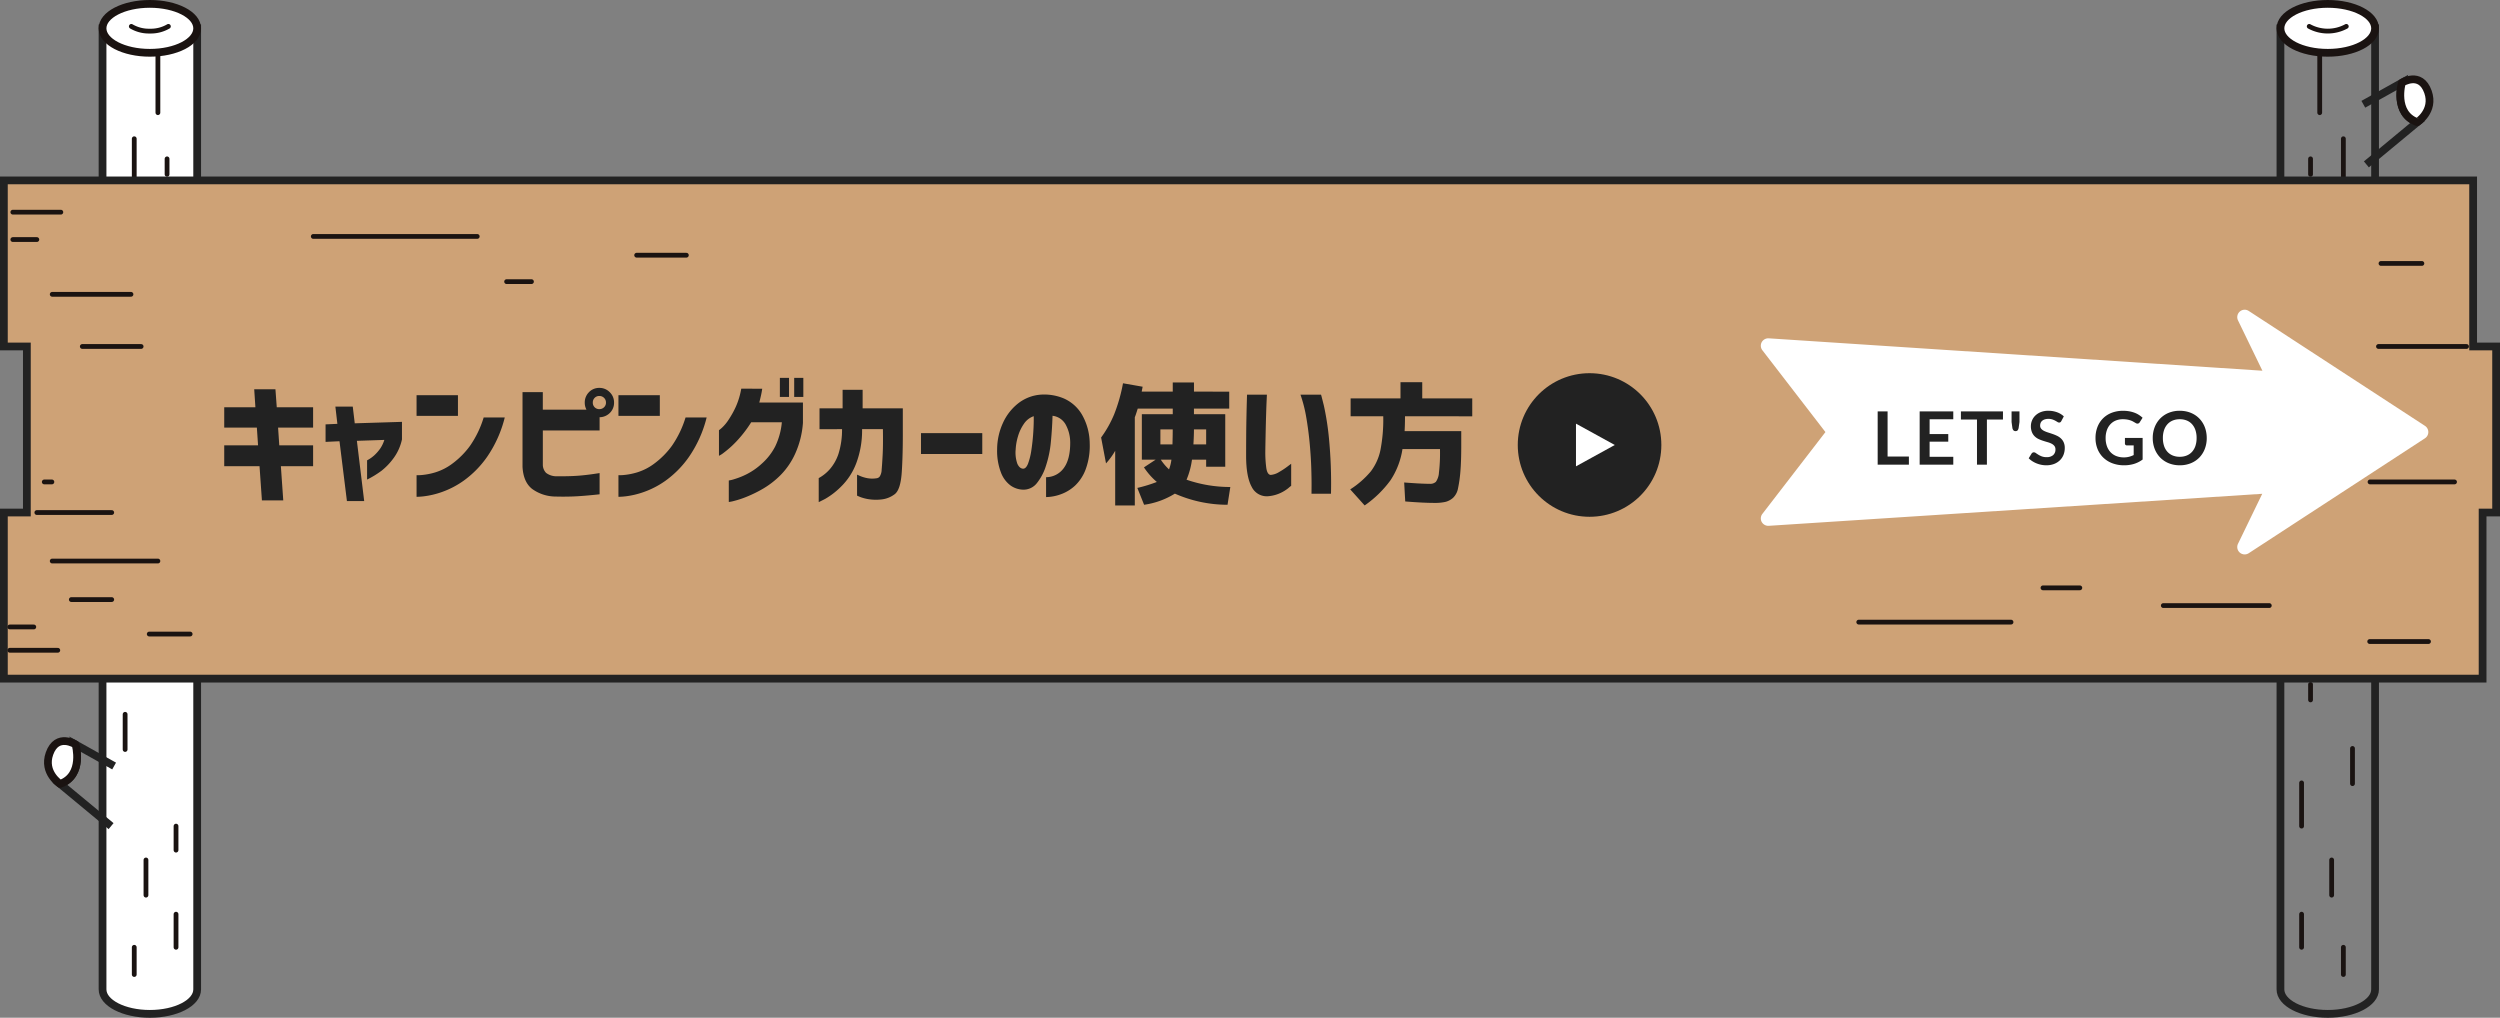
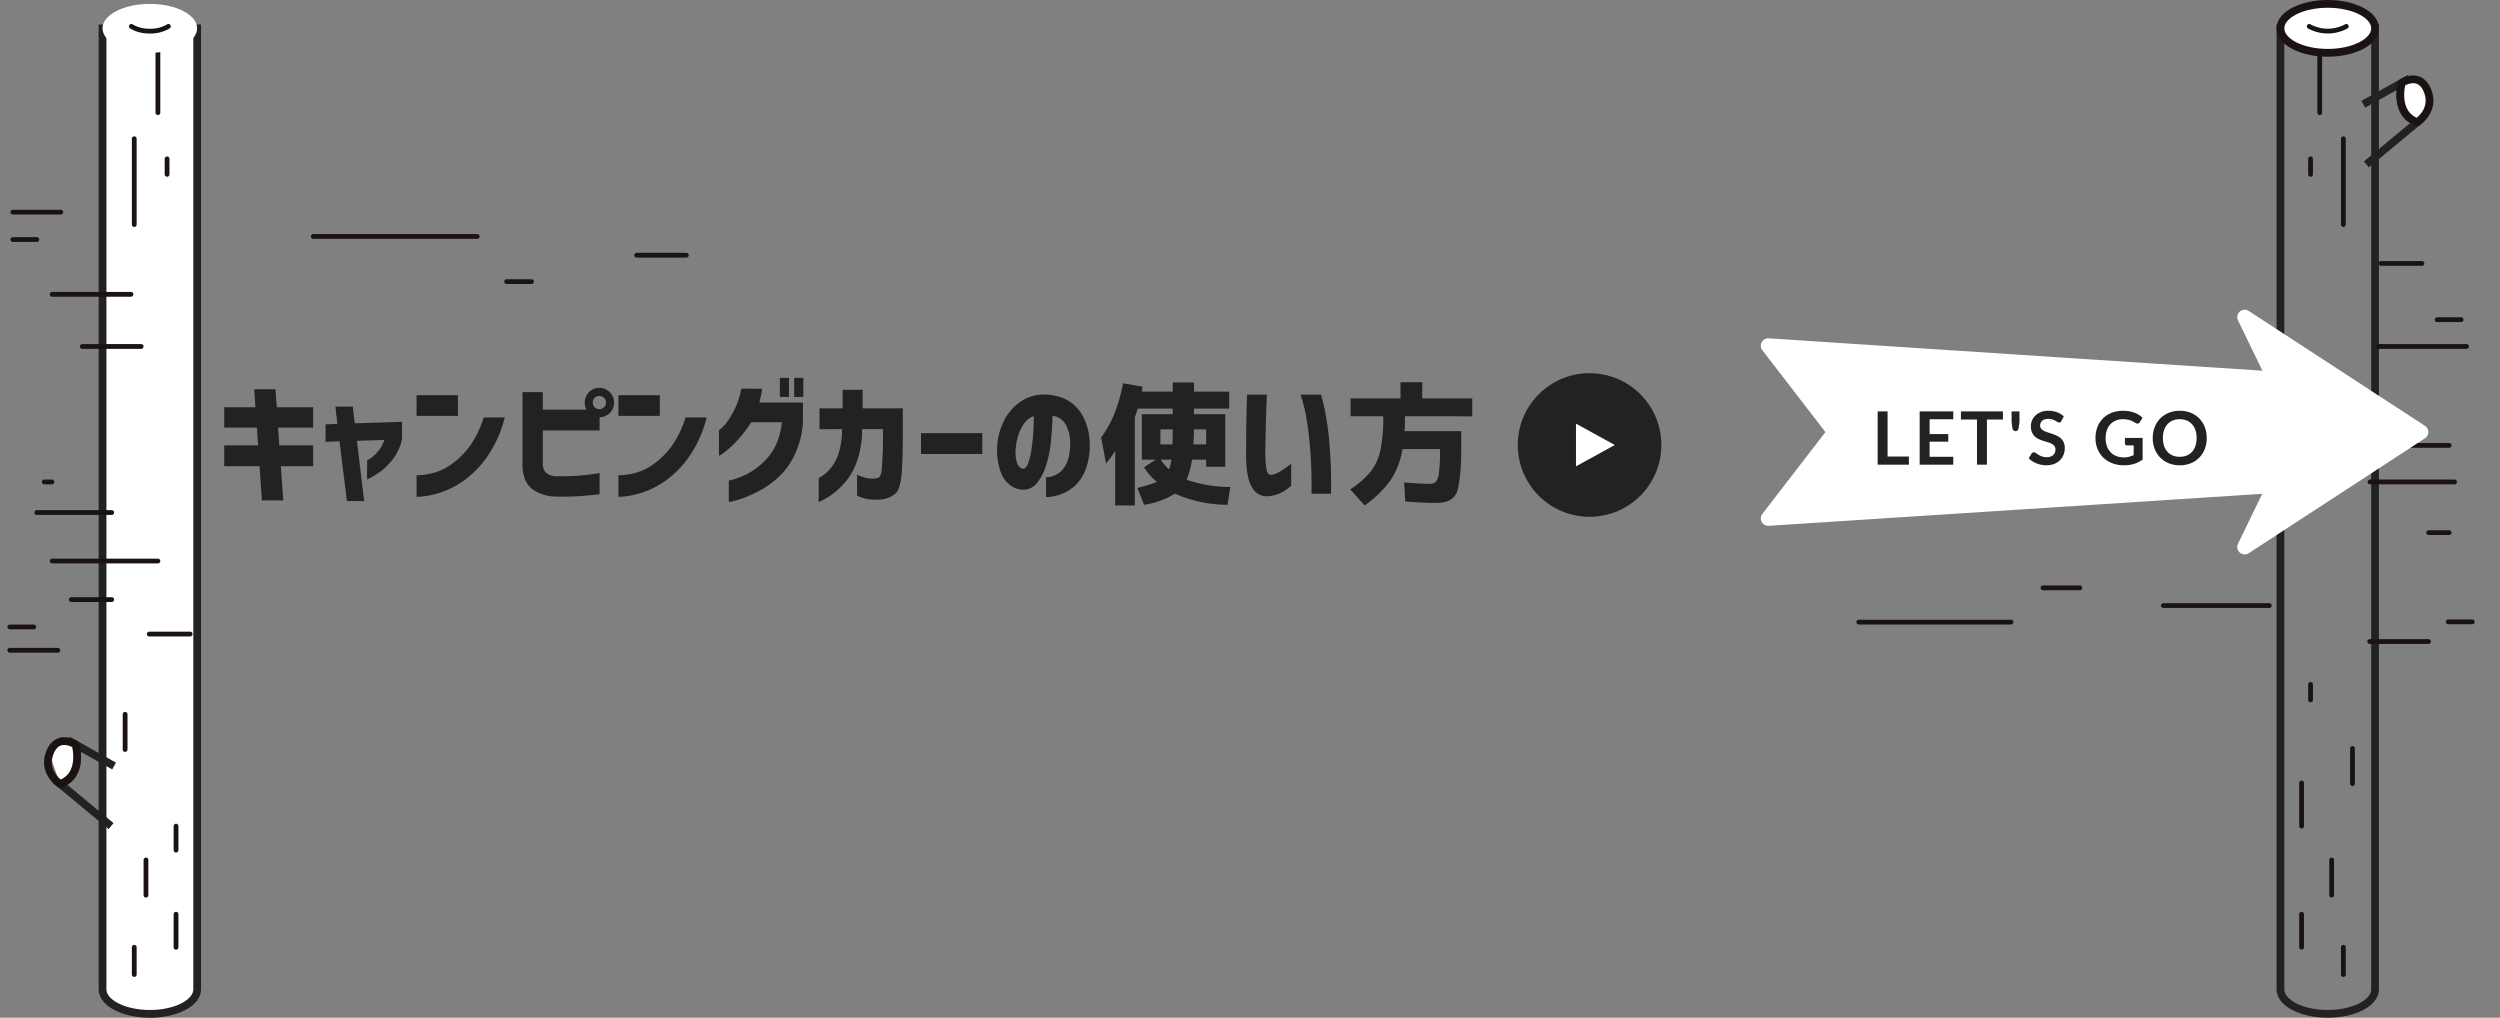
<svg xmlns="http://www.w3.org/2000/svg" width="644.213" height="262.261" viewBox="0 0 644.213 262.261">
  <rect x="0" y="0" width="644.213" height="262.261" fill="#808080" stroke="none" />
  <g transform="translate(-397.894 -8293.833)">
-     <line x2="12.369" transform="translate(1023.637 8447.306)" fill="none" stroke="#1a1311" stroke-linecap="round" stroke-linejoin="round" stroke-width="1.234" />
    <line x2="6.185" transform="translate(1028.776 8454.083)" fill="none" stroke="#1a1311" stroke-linecap="round" stroke-linejoin="round" stroke-width="1.234" />
    <line x2="6.185" transform="translate(1025.907 8376.207)" fill="none" stroke="#1a1311" stroke-linecap="round" stroke-linejoin="round" stroke-width="1.234" />
    <line x2="5.27" transform="translate(1023.729 8431.086)" fill="none" stroke="#1a1311" stroke-linecap="round" stroke-linejoin="round" stroke-width="1.234" />
    <line x2="10.54" transform="translate(1018.459 8408.612)" fill="none" stroke="#1a1311" stroke-linecap="round" stroke-linejoin="round" stroke-width="1.234" />
    <path d="M37.695,8.448V256.1c0,3.482-5.459,6.3-12.192,6.3s-12.192-2.821-12.192-6.3V8.448Z" transform="translate(411.007 8292.688)" fill="#fff" stroke="#222" stroke-width="2" />
    <line y2="22.12" transform="translate(432.487 8329.584)" fill="none" stroke="#1a1311" stroke-linecap="round" stroke-linejoin="round" stroke-width="1.234" />
    <line y2="15.427" transform="translate(438.583 8307.439)" fill="none" stroke="#1a1311" stroke-linecap="round" stroke-linejoin="round" stroke-width="1.234" />
    <line y2="3.992" transform="translate(440.945 8334.765)" fill="none" stroke="#1a1311" stroke-linecap="round" stroke-linejoin="round" stroke-width="1.234" />
    <line y2="9.069" transform="translate(430.135 8477.898)" fill="none" stroke="#1a1311" stroke-linecap="round" stroke-linejoin="round" stroke-width="1.234" />
    <line y2="9.069" transform="translate(435.508 8515.432)" fill="none" stroke="#1a1311" stroke-linecap="round" stroke-linejoin="round" stroke-width="1.234" />
    <line y2="8.528" transform="translate(443.254 8529.406)" fill="none" stroke="#1a1311" stroke-linecap="round" stroke-linejoin="round" stroke-width="1.234" />
    <line y2="7.018" transform="translate(432.487 8537.935)" fill="none" stroke="#1a1311" stroke-linecap="round" stroke-linejoin="round" stroke-width="1.234" />
    <line y2="6.187" transform="translate(443.254 8506.713)" fill="none" stroke="#1a1311" stroke-linecap="round" stroke-linejoin="round" stroke-width="1.234" />
    <path d="M25.5,17.754c6.733,0,12.19-2.823,12.19-6.3s-5.457-6.3-12.19-6.3-12.192,2.821-12.192,6.3,5.457,6.3,12.192,6.3" transform="translate(411.007 8289.685)" fill="#fff" />
-     <ellipse cx="12.192" cy="6.303" rx="12.192" ry="6.303" transform="translate(424.317 8294.833)" fill="none" stroke="#1a1311" stroke-linecap="round" stroke-linejoin="round" stroke-width="2" />
    <path d="M26.744,8.184A8.942,8.942,0,0,1,21.969,9.4a8.928,8.928,0,0,1-4.775-1.215" transform="translate(414.541 8292.448)" fill="none" stroke="#1a1311" stroke-linecap="round" stroke-linejoin="round" stroke-width="1.234" />
    <path d="M21.5,110.612l-9.932-5.549s2.271,7.915-3.979,10.165L20.714,126.1" transform="translate(405.801 8380.612)" fill="none" stroke="#222" stroke-width="2" />
-     <path d="M6.344,107.835c1.937-5.457,6.727-2.353,6.727-2.353s2.271,7.915-3.979,10.165c0,0-4.5-2.884-2.749-7.812" transform="translate(404.299 8380.193)" fill="#fff" />
+     <path d="M6.344,107.835c1.937-5.457,6.727-2.353,6.727-2.353s2.271,7.915-3.979,10.165" transform="translate(404.299 8380.193)" fill="#fff" />
    <path d="M6.344,107.835c1.937-5.457,6.727-2.353,6.727-2.353s2.271,7.915-3.979,10.165C9.092,115.647,4.594,112.763,6.344,107.835Z" transform="translate(404.299 8380.193)" fill="none" stroke="#1a1311" stroke-linecap="round" stroke-linejoin="round" stroke-width="2" />
    <path d="M318.314,21.336l9.932-5.549s-2.271,7.915,3.979,10.165L319.1,36.824" transform="translate(688.574 8299.367)" fill="none" stroke="#222" stroke-width="2" />
    <path d="M330.434,18.559c-1.937-5.457-6.727-2.353-6.727-2.353s-2.271,7.915,3.977,10.165c0,0,4.5-2.884,2.75-7.812" transform="translate(693.115 8298.948)" fill="#fff" />
    <path d="M330.434,18.559c-1.937-5.457-6.727-2.353-6.727-2.353s-2.271,7.915,3.977,10.165C327.683,26.371,332.184,23.487,330.434,18.559Z" transform="translate(693.115 8298.948)" fill="none" stroke="#1a1311" stroke-linecap="round" stroke-linejoin="round" stroke-width="2" />
    <path d="M307.133,8.448V256.1c0,3.482,5.459,6.3,12.192,6.3s12.192-2.821,12.192-6.3V8.448Z" transform="translate(678.398 8292.688)" fill="none" stroke="#222" stroke-width="2" />
    <line y2="22.12" transform="translate(1001.746 8329.584)" fill="none" stroke="#1a1311" stroke-linecap="round" stroke-linejoin="round" stroke-width="1.234" />
    <line y2="15.427" transform="translate(995.65 8307.439)" fill="none" stroke="#1a1311" stroke-linecap="round" stroke-linejoin="round" stroke-width="1.234" />
    <line y2="3.992" transform="translate(993.288 8334.765)" fill="none" stroke="#1a1311" stroke-linecap="round" stroke-linejoin="round" stroke-width="1.234" />
    <line y2="3.992" transform="translate(993.288 8470.197)" fill="none" stroke="#1a1311" stroke-linecap="round" stroke-linejoin="round" stroke-width="1.234" />
    <line y2="9.069" transform="translate(1004.097 8486.698)" fill="none" stroke="#1a1311" stroke-linecap="round" stroke-linejoin="round" stroke-width="1.234" />
    <line y2="9.069" transform="translate(998.725 8515.432)" fill="none" stroke="#1a1311" stroke-linecap="round" stroke-linejoin="round" stroke-width="1.234" />
    <line y2="8.528" transform="translate(990.979 8529.406)" fill="none" stroke="#1a1311" stroke-linecap="round" stroke-linejoin="round" stroke-width="1.234" />
    <line y2="7.018" transform="translate(1001.746 8537.935)" fill="none" stroke="#1a1311" stroke-linecap="round" stroke-linejoin="round" stroke-width="1.234" />
    <line y1="11.137" transform="translate(990.979 8495.575)" fill="none" stroke="#1a1311" stroke-linecap="round" stroke-linejoin="round" stroke-width="1.234" />
    <path d="M319.325,17.754c-6.733,0-12.192-2.823-12.192-6.3s5.459-6.3,12.192-6.3,12.192,2.821,12.192,6.3-5.459,6.3-12.192,6.3" transform="translate(678.398 8289.685)" fill="#fff" />
    <ellipse cx="12.192" cy="6.303" rx="12.192" ry="6.303" transform="translate(985.532 8294.833)" fill="none" stroke="#1a1311" stroke-linecap="round" stroke-linejoin="round" stroke-width="2" />
    <path d="M311.016,8.184a9.992,9.992,0,0,0,9.55,0" transform="translate(681.932 8292.448)" fill="none" stroke="#1a1311" stroke-linecap="round" stroke-linejoin="round" stroke-width="1.234" />
-     <path d="M5.923,114.552V71.757H0V28.962H636.29V71.757h5.923v42.795h-3.484v42.795H0V114.552Z" transform="translate(398.894 8311.357)" fill="#cea276" stroke="#222" stroke-linecap="round" stroke-width="2" />
    <line x2="22.691" transform="translate(1010.793 8383.114)" fill="none" stroke="#1a1311" stroke-linecap="round" stroke-linejoin="round" stroke-width="1.234" />
    <line x2="19.295" transform="translate(407.386 8425.908)" fill="none" stroke="#1a1311" stroke-linecap="round" stroke-linejoin="round" stroke-width="1.234" />
    <line x2="12.369" transform="translate(401.202 8348.507)" fill="none" stroke="#1a1311" stroke-linecap="round" stroke-linejoin="round" stroke-width="1.234" />
    <line x2="12.369" transform="translate(400.417 8461.399)" fill="none" stroke="#1a1311" stroke-linecap="round" stroke-linejoin="round" stroke-width="1.234" />
    <line x2="6.185" transform="translate(401.202 8355.563)" fill="none" stroke="#1a1311" stroke-linecap="round" stroke-linejoin="round" stroke-width="1.234" />
    <line x2="6.185" transform="translate(400.417 8455.39)" fill="none" stroke="#1a1311" stroke-linecap="round" stroke-linejoin="round" stroke-width="1.234" />
    <line x2="1.96" transform="translate(409.303 8418.02)" fill="none" stroke="#1a1311" stroke-linecap="round" stroke-linejoin="round" stroke-width="1.234" />
    <line x2="20.296" transform="translate(411.35 8369.675)" fill="none" stroke="#1a1311" stroke-linecap="round" stroke-linejoin="round" stroke-width="1.234" />
    <line x2="27.233" transform="translate(411.35 8438.403)" fill="none" stroke="#1a1311" stroke-linecap="round" stroke-linejoin="round" stroke-width="1.234" />
    <line x2="21.776" transform="translate(1008.616 8418.02)" fill="none" stroke="#1a1311" stroke-linecap="round" stroke-linejoin="round" stroke-width="1.234" />
    <line x2="10.41" transform="translate(416.272 8448.334)" fill="none" stroke="#1a1311" stroke-linecap="round" stroke-linejoin="round" stroke-width="1.234" />
    <line x2="10.54" transform="translate(436.35 8457.219)" fill="none" stroke="#1a1311" stroke-linecap="round" stroke-linejoin="round" stroke-width="1.234" />
    <line x2="10.54" transform="translate(1011.439 8361.717)" fill="none" stroke="#1a1311" stroke-linecap="round" stroke-linejoin="round" stroke-width="1.234" />
    <line x2="15.156" transform="translate(419.103 8383.114)" fill="none" stroke="#1a1311" stroke-linecap="round" stroke-linejoin="round" stroke-width="1.234" />
    <line x2="15.156" transform="translate(1008.529 8459.147)" fill="none" stroke="#1a1311" stroke-linecap="round" stroke-linejoin="round" stroke-width="1.234" />
    <line x2="42.246" transform="translate(478.624 8354.757)" fill="none" stroke="#1a1311" stroke-linecap="round" stroke-linejoin="round" stroke-width="1.234" />
    <line x2="6.404" transform="translate(528.44 8366.407)" fill="none" stroke="#1a1311" stroke-linecap="round" stroke-linejoin="round" stroke-width="1.234" />
    <line x2="12.809" transform="translate(561.95 8359.596)" fill="none" stroke="#1a1311" stroke-linecap="round" stroke-linejoin="round" stroke-width="1.234" />
    <line x2="39.24" transform="translate(876.866 8454.144)" fill="none" stroke="#1a1311" stroke-linecap="round" stroke-linejoin="round" stroke-width="1.234" />
    <line x2="9.497" transform="translate(924.339 8445.313)" fill="none" stroke="#1a1311" stroke-linecap="round" stroke-linejoin="round" stroke-width="1.234" />
    <line x2="27.312" transform="translate(955.347 8449.88)" fill="none" stroke="#1a1311" stroke-linecap="round" stroke-linejoin="round" stroke-width="1.234" />
    <path d="M359.831,76.335,314.416,46.72a1.911,1.911,0,0,0-2.762,2.433l6.288,12.975L190.731,53.779a1.955,1.955,0,0,0-1.813,1.008,1.914,1.914,0,0,0,.174,2.065l16.251,21.085L189.092,99.023a1.91,1.91,0,0,0-.174,2.063,1.943,1.943,0,0,0,1.811,1.008L317.9,93.843l-6.242,12.878a1.909,1.909,0,0,0,2.762,2.433l45.415-29.615a1.913,1.913,0,0,0,0-3.2" transform="translate(662.938 8327.234)" fill="#fff" />
    <path d="M9.576-2.109V0H1.53V-13.737H4.085V-2.109ZM14.915-11.7v3.809h4.807v1.966H14.915v3.885h6.1V0H12.35V-13.737h8.664V-11.7Zm18.9.066H29.678V0H27.122V-11.637H22.98v-2.1H33.82Zm4.256-2.1V-11l-.209,1.482a1.491,1.491,0,0,1-.247.641.674.674,0,0,1-.57.223.672.672,0,0,1-.542-.223,1.349,1.349,0,0,1-.266-.641L36.034-11v-2.736Zm10.782,2.5a.882.882,0,0,1-.242.29.539.539,0,0,1-.318.09.821.821,0,0,1-.432-.147q-.233-.147-.556-.328a4.577,4.577,0,0,0-.755-.328,3.174,3.174,0,0,0-1.021-.147,3.048,3.048,0,0,0-.931.128,1.955,1.955,0,0,0-.67.356,1.424,1.424,0,0,0-.4.546,1.793,1.793,0,0,0-.133.7,1.214,1.214,0,0,0,.271.807,2.261,2.261,0,0,0,.717.551,6.657,6.657,0,0,0,1.017.408q.57.181,1.168.385a11.006,11.006,0,0,1,1.168.475,4.033,4.033,0,0,1,1.016.684,3.1,3.1,0,0,1,.717,1.012A3.513,3.513,0,0,1,49.742-4.3a4.736,4.736,0,0,1-.318,1.743,4.022,4.022,0,0,1-.931,1.415,4.385,4.385,0,0,1-1.5.95,5.509,5.509,0,0,1-2.023.347A6.525,6.525,0,0,1,43.681.024,6.8,6.8,0,0,1,42.46-.342a6.54,6.54,0,0,1-1.1-.57,5.29,5.29,0,0,1-.912-.741l.75-1.225a.8.8,0,0,1,.247-.223.622.622,0,0,1,.323-.09A.906.906,0,0,1,42.285-3q.275.195.655.432a5.16,5.16,0,0,0,.888.432,3.416,3.416,0,0,0,1.221.195,2.506,2.506,0,0,0,1.691-.518,1.859,1.859,0,0,0,.6-1.487,1.381,1.381,0,0,0-.271-.884,2.186,2.186,0,0,0-.717-.575A5.355,5.355,0,0,0,45.334-5.8q-.57-.161-1.159-.352A9.994,9.994,0,0,1,43.016-6.6,3.755,3.755,0,0,1,42-7.3a3.156,3.156,0,0,1-.717-1.069,4.073,4.073,0,0,1-.271-1.582,3.744,3.744,0,0,1,.3-1.463,3.777,3.777,0,0,1,.869-1.264,4.259,4.259,0,0,1,1.406-.884,5.163,5.163,0,0,1,1.919-.332,6.408,6.408,0,0,1,2.242.38,5.061,5.061,0,0,1,1.748,1.064ZM69.806-6.888V-1.33A7.281,7.281,0,0,1,67.578-.2a8.736,8.736,0,0,1-2.532.356A8.449,8.449,0,0,1,62-.37a6.816,6.816,0,0,1-2.327-1.454,6.367,6.367,0,0,1-1.487-2.223,7.457,7.457,0,0,1-.522-2.821,7.759,7.759,0,0,1,.5-2.84,6.409,6.409,0,0,1,1.43-2.223,6.383,6.383,0,0,1,2.247-1.444,8.129,8.129,0,0,1,2.964-.513,8.684,8.684,0,0,1,1.563.133,7.911,7.911,0,0,1,1.349.366,5.842,5.842,0,0,1,1.135.565,6.773,6.773,0,0,1,.94.731l-.731,1.159a.7.7,0,0,1-.447.337.8.8,0,0,1-.6-.138l-.627-.361a4.045,4.045,0,0,0-.7-.314,5.731,5.731,0,0,0-.865-.219,6.365,6.365,0,0,0-1.107-.085,4.742,4.742,0,0,0-1.838.342,3.889,3.889,0,0,0-1.4.979,4.411,4.411,0,0,0-.893,1.529,5.994,5.994,0,0,0-.313,2,6.125,6.125,0,0,0,.337,2.1,4.427,4.427,0,0,0,.95,1.568,4.048,4.048,0,0,0,1.477.978,5.267,5.267,0,0,0,1.928.337,5.224,5.224,0,0,0,1.359-.161A6.679,6.679,0,0,0,67.5-2.48V-4.969H65.769a.52.52,0,0,1-.385-.138.459.459,0,0,1-.138-.337V-6.888Zm16.521.019a7.679,7.679,0,0,1-.5,2.8,6.568,6.568,0,0,1-1.411,2.228A6.41,6.41,0,0,1,82.223-.375a7.429,7.429,0,0,1-2.85.527,7.4,7.4,0,0,1-2.84-.527,6.46,6.46,0,0,1-2.2-1.468,6.591,6.591,0,0,1-1.42-2.228,7.614,7.614,0,0,1-.5-2.8,7.614,7.614,0,0,1,.5-2.8,6.591,6.591,0,0,1,1.42-2.228,6.46,6.46,0,0,1,2.2-1.468,7.4,7.4,0,0,1,2.84-.527,7.709,7.709,0,0,1,1.966.242,6.9,6.9,0,0,1,1.691.684,6.251,6.251,0,0,1,1.382,1.074,6.525,6.525,0,0,1,1.04,1.411A6.914,6.914,0,0,1,86.1-8.788,8.046,8.046,0,0,1,86.326-6.868Zm-2.612,0a6.3,6.3,0,0,0-.3-2.028,4.347,4.347,0,0,0-.865-1.525,3.7,3.7,0,0,0-1.363-.959,4.69,4.69,0,0,0-1.81-.333,4.69,4.69,0,0,0-1.81.333,3.745,3.745,0,0,0-1.368.959A4.307,4.307,0,0,0,75.326-8.9a6.3,6.3,0,0,0-.3,2.028,6.3,6.3,0,0,0,.3,2.028,4.258,4.258,0,0,0,.869,1.52,3.772,3.772,0,0,0,1.368.955,4.69,4.69,0,0,0,1.81.332,4.69,4.69,0,0,0,1.81-.332,3.727,3.727,0,0,0,1.363-.955,4.3,4.3,0,0,0,.865-1.52A6.3,6.3,0,0,0,83.714-6.868Z" transform="translate(880.212 8413.576)" fill="#222" />
    <path d="M1.675-16.987v-5.229H9.707L9.4-26.865h5.469l.342,4.648h9.365v5.229H15.552l.308,4.58h8.716v5.366H16.27l.615,8.818h-5.5l-.615-8.818H1.675v-5.366h8.716l-.308-4.58ZM27.788-13.3v-4.512l3.042-.137-.513-4.443h4.478l.513,4.307,12.168-.376v4.512a12.634,12.634,0,0,1-2.187,4.871,16.564,16.564,0,0,1-3.059,3.2,24.322,24.322,0,0,1-3.743,2.29V-8.545a8.789,8.789,0,0,0,1.9-1.333,11.219,11.219,0,0,0,1.453-1.658,8.28,8.28,0,0,0,1.094-2.273l-7.075.239,1.88,15.518H33.291L31.377-13.467ZM51.235-20v-5.332H61.9V-20Zm22.729.41A31.065,31.065,0,0,1,69.385-9.4,25.618,25.618,0,0,1,63.42-3.333,22.692,22.692,0,0,1,57.559-.308,21.767,21.767,0,0,1,53.03.735a17.072,17.072,0,0,1-1.794.12V-4.717a10.746,10.746,0,0,0,1.4-.051,17.11,17.11,0,0,0,3.5-.7,14.425,14.425,0,0,0,4.495-2.358,21.17,21.17,0,0,0,4.358-4.426,26.015,26.015,0,0,0,3.538-7.332Zm26.079-3.828a1.635,1.635,0,0,0-.5-1.23,1.681,1.681,0,0,0-1.213-.479,1.623,1.623,0,0,0-1.2.479,1.666,1.666,0,0,0-.479,1.23,1.623,1.623,0,0,0,.479,1.2,1.623,1.623,0,0,0,1.2.479,1.681,1.681,0,0,0,1.213-.479A1.594,1.594,0,0,0,100.044-23.413Zm-4.375-2.7a3.628,3.628,0,0,1,2.666-1.094,3.656,3.656,0,0,1,2.683,1.111,3.656,3.656,0,0,1,1.111,2.683,3.628,3.628,0,0,1-1.094,2.666A3.774,3.774,0,0,1,98.4-19.653v3.418H83.774v8.853a3.033,3.033,0,0,0,.837,2.068,4.416,4.416,0,0,0,2.888.872q3.008.034,5.366-.137T98.4-5.264V.205q-3.076.342-5.64.5T87.09.786a10.4,10.4,0,0,1-6.05-1.948q-2.29-1.777-2.5-5.708V-26.113h5.229V-21.6H95.02a3.742,3.742,0,0,1-.444-1.812A3.742,3.742,0,0,1,95.669-26.113ZM103.257-20v-5.332h10.664V-20Zm22.729.41A31.065,31.065,0,0,1,121.406-9.4a25.618,25.618,0,0,1-5.964,6.067A22.692,22.692,0,0,1,109.58-.308,21.767,21.767,0,0,1,105.051.735a17.071,17.071,0,0,1-1.794.12V-4.717a10.746,10.746,0,0,0,1.4-.051,17.11,17.11,0,0,0,3.5-.7,14.425,14.425,0,0,0,4.495-2.358,21.17,21.17,0,0,0,4.358-4.426,26.015,26.015,0,0,0,3.538-7.332Zm18.867-5.3V-29.8h2.358v4.922Zm3.691,0V-29.8H150.9v4.922ZM140.308-27q-.137.957-.342,1.846t-.41,1.709H150.8v5.229a23.259,23.259,0,0,1-1.948,7.844,19.011,19.011,0,0,1-3.777,5.588,22.285,22.285,0,0,1-4.512,3.521A32.41,32.41,0,0,1,136.257.854a24.217,24.217,0,0,1-3.264,1.077,8.418,8.418,0,0,1-1.3.256V-3.35a9,9,0,0,0,1.35-.325,19.688,19.688,0,0,0,3.23-1.282,17.391,17.391,0,0,0,4-2.8A15.353,15.353,0,0,0,143.64-12.1a18.145,18.145,0,0,0,1.726-6.255h-7.9a31.482,31.482,0,0,1-3.862,4.99,25.369,25.369,0,0,1-3.127,2.8,7.256,7.256,0,0,1-1.316.854v-6.6a8.867,8.867,0,0,0,.769-.632,10.731,10.731,0,0,0,1.692-2.034,23.992,23.992,0,0,0,1.863-3.333,19.472,19.472,0,0,0,1.418-4.7Zm14.766,10.425v-5.366h5.947v-4.785h5.161v4.785h10.356v5.3q.034,6.631-.273,11.16T174.436.188a6.85,6.85,0,0,1-3.469,1.35,12.423,12.423,0,0,1-3.23-.068,10.649,10.649,0,0,1-2.17-.564q-.786-.325-.82-.359v-5.4q.034,0,.7.308a9.35,9.35,0,0,0,1.794.564,7.066,7.066,0,0,0,2.563.051,1.148,1.148,0,0,0,.8-.479,3.441,3.441,0,0,0,.479-1.726q.12-1.282.256-3.794t.068-6.648h-5.366a24,24,0,0,1-1.538,8.87,16.637,16.637,0,0,1-3.948,6,19.51,19.51,0,0,1-4.05,3.11q-1.606.82-1.641.82V-3.965a10.631,10.631,0,0,0,2.888-2.324,11.579,11.579,0,0,0,2.2-3.914,20.6,20.6,0,0,0,.923-6.375Zm26.147,6.392v-5.366h15.791v5.366ZM207.5-6.392q.786.034,1.316-1.333a16.934,16.934,0,0,0,.854-3.5q.325-2.136.479-4.46t.12-4.238a5.018,5.018,0,0,0-2.512,1.948,10.985,10.985,0,0,0-1.538,3.23,14.1,14.1,0,0,0-.6,3.367,8.636,8.636,0,0,0,.444,3.743Q206.616-6.46,207.5-6.392Zm12.168-6.87a9.614,9.614,0,0,0-1.2-4.563,4.448,4.448,0,0,0-3.35-2.2q-.1,3.315-.427,6.7a27.706,27.706,0,0,1-1.282,6.221A13.521,13.521,0,0,1,211.025-2.6,4.374,4.374,0,0,1,207.4-.991a5.869,5.869,0,0,1-3.059-1.042,7.376,7.376,0,0,1-2.461-3.23,15.609,15.609,0,0,1-1.042-6.118,16.556,16.556,0,0,1,1.538-6.887,13.465,13.465,0,0,1,3.931-4.99,10.67,10.67,0,0,1,5.571-2.2,13.036,13.036,0,0,1,6.169.974,10.163,10.163,0,0,1,4.631,4.119,15.15,15.15,0,0,1,2.017,7.417,17.433,17.433,0,0,1-1.008,6.631A11.123,11.123,0,0,1,220.886-2,10.707,10.707,0,0,1,217.144.239a11.587,11.587,0,0,1-3.691.684V-4.2a5.65,5.65,0,0,0,4.58-2.375Q219.707-8.853,219.673-13.262Zm26.079,4.546h-2.734a13.448,13.448,0,0,0,2.119,2.5A10.812,10.812,0,0,0,245.752-8.716Zm-2.837-3.931h3.11q.068-2.29.068-3.862h-3.179Zm17.739-13.6v4.375h-9.092v1.436h8.066V-6.9h-4.922V-8.716H251.05a20.187,20.187,0,0,1-1.4,5.161,34.269,34.269,0,0,0,11.279,1.88l-.718,4.58A33.611,33.611,0,0,1,246.641.034a20.432,20.432,0,0,1-7.93,2.871l-1.743-4.341a36.856,36.856,0,0,0,5.024-1.538,17.856,17.856,0,0,1-3.315-3.76l3.008-1.982H238.13V-20.439h7.964v-1.436H237.07q-.547,1.777-.752,2.222V3.076H231.26V-11.006A18.347,18.347,0,0,1,228.9-7.759l-1.265-6.665a28.752,28.752,0,0,0,3.384-6.033,42.449,42.449,0,0,0,2.256-7.947l5.059.889q-.034.205-.12.632t-.12.632h8v-2.358h5.469v2.358Zm-5.947,13.6v-3.862h-3.145q0,1.5-.137,3.862Zm10.527-12.817h5.127q0,.068-.068,1.521t-.137,3.708q-.068,2.256-.12,4.734t-.085,4.563a30.039,30.039,0,0,0,.256,4.375q.256,1.675,1.111,1.777a4.8,4.8,0,0,0,2.17-.735,20.453,20.453,0,0,0,2.136-1.4q.923-.7.991-.735v5.674a8.093,8.093,0,0,0-.735.6A9.731,9.731,0,0,1,273.9-.154a9.251,9.251,0,0,1-3.025.837,4.306,4.306,0,0,1-4.426-2.375Q265-4.307,265-9.673q0-2.187.017-4.871t.068-5.161q.051-2.478.1-4.084T265.234-25.464Zm13.774,0h5.3q.034,0,.718,2.751A70.465,70.465,0,0,1,286.34-14.3,120.857,120.857,0,0,1,286.87.068h-5.024q0-.068.017-1.829t-.068-4.631q-.085-2.871-.393-6.289t-.872-6.75A36.13,36.13,0,0,0,279.009-25.464Zm27,27.515-.273-4.888q4.443.342,6.6.342a2.141,2.141,0,0,0,1.572-.513,4.618,4.618,0,0,0,.786-2.375,42.929,42.929,0,0,0,.273-5.691v-.376h-9.673a20.005,20.005,0,0,1-3.076,8.032,27.921,27.921,0,0,1-6.665,6.494L291.826-1.06a23.117,23.117,0,0,0,5.315-4.648,13.706,13.706,0,0,0,2.461-5.435,41.031,41.031,0,0,0,.735-8.75h-8.408v-4.614H304.78v-4.17h5.605v4.17h12.886v4.614H305.942q0,2.051-.1,3.828h14.595v3.691q0,4.136-.222,6.716a33.474,33.474,0,0,1-.6,4.272,4.52,4.52,0,0,1-1.265,2.478,4.686,4.686,0,0,1-1.948,1.06,12.147,12.147,0,0,1-2.905.273Q310.693,2.427,306.011,2.051Z" transform="translate(454 8421)" fill="#222" />
    <g transform="translate(31 80)">
      <circle cx="18.5" cy="18.5" r="18.5" transform="translate(758 8310)" fill="#222" />
      <path d="M5.5,0,11,10H0Z" transform="translate(783 8323) rotate(90)" fill="#fff" />
    </g>
  </g>
</svg>